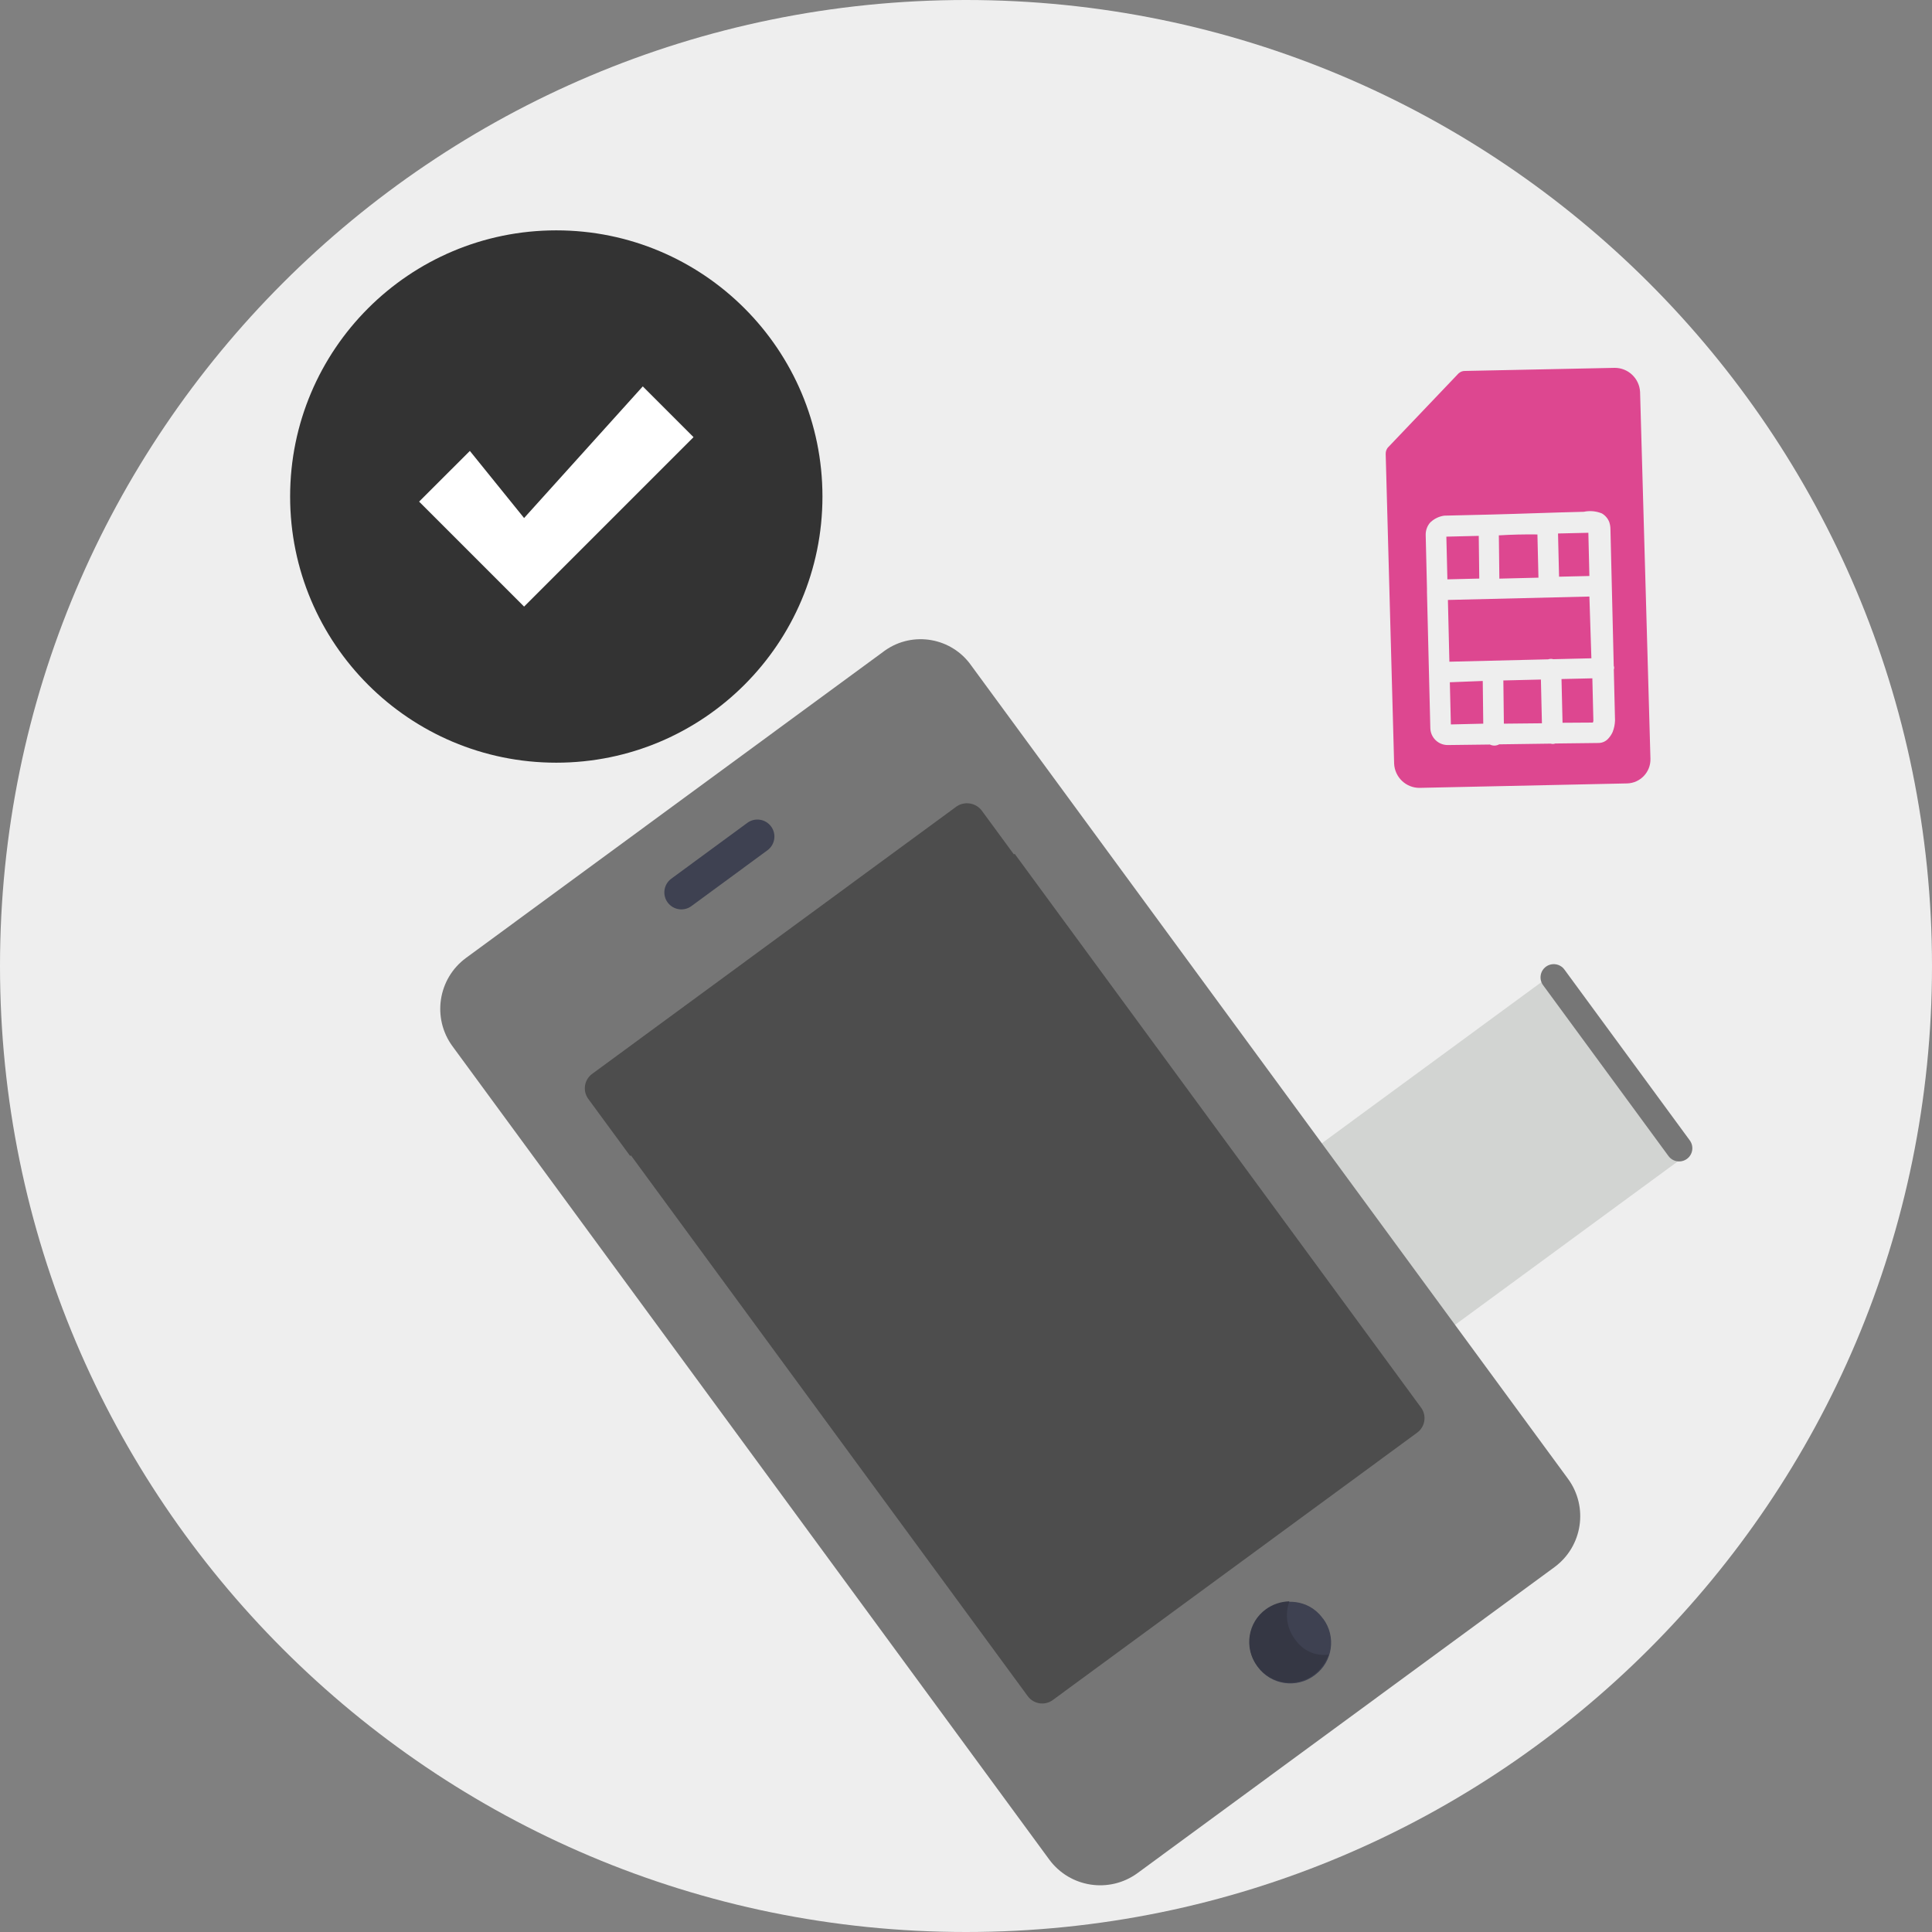
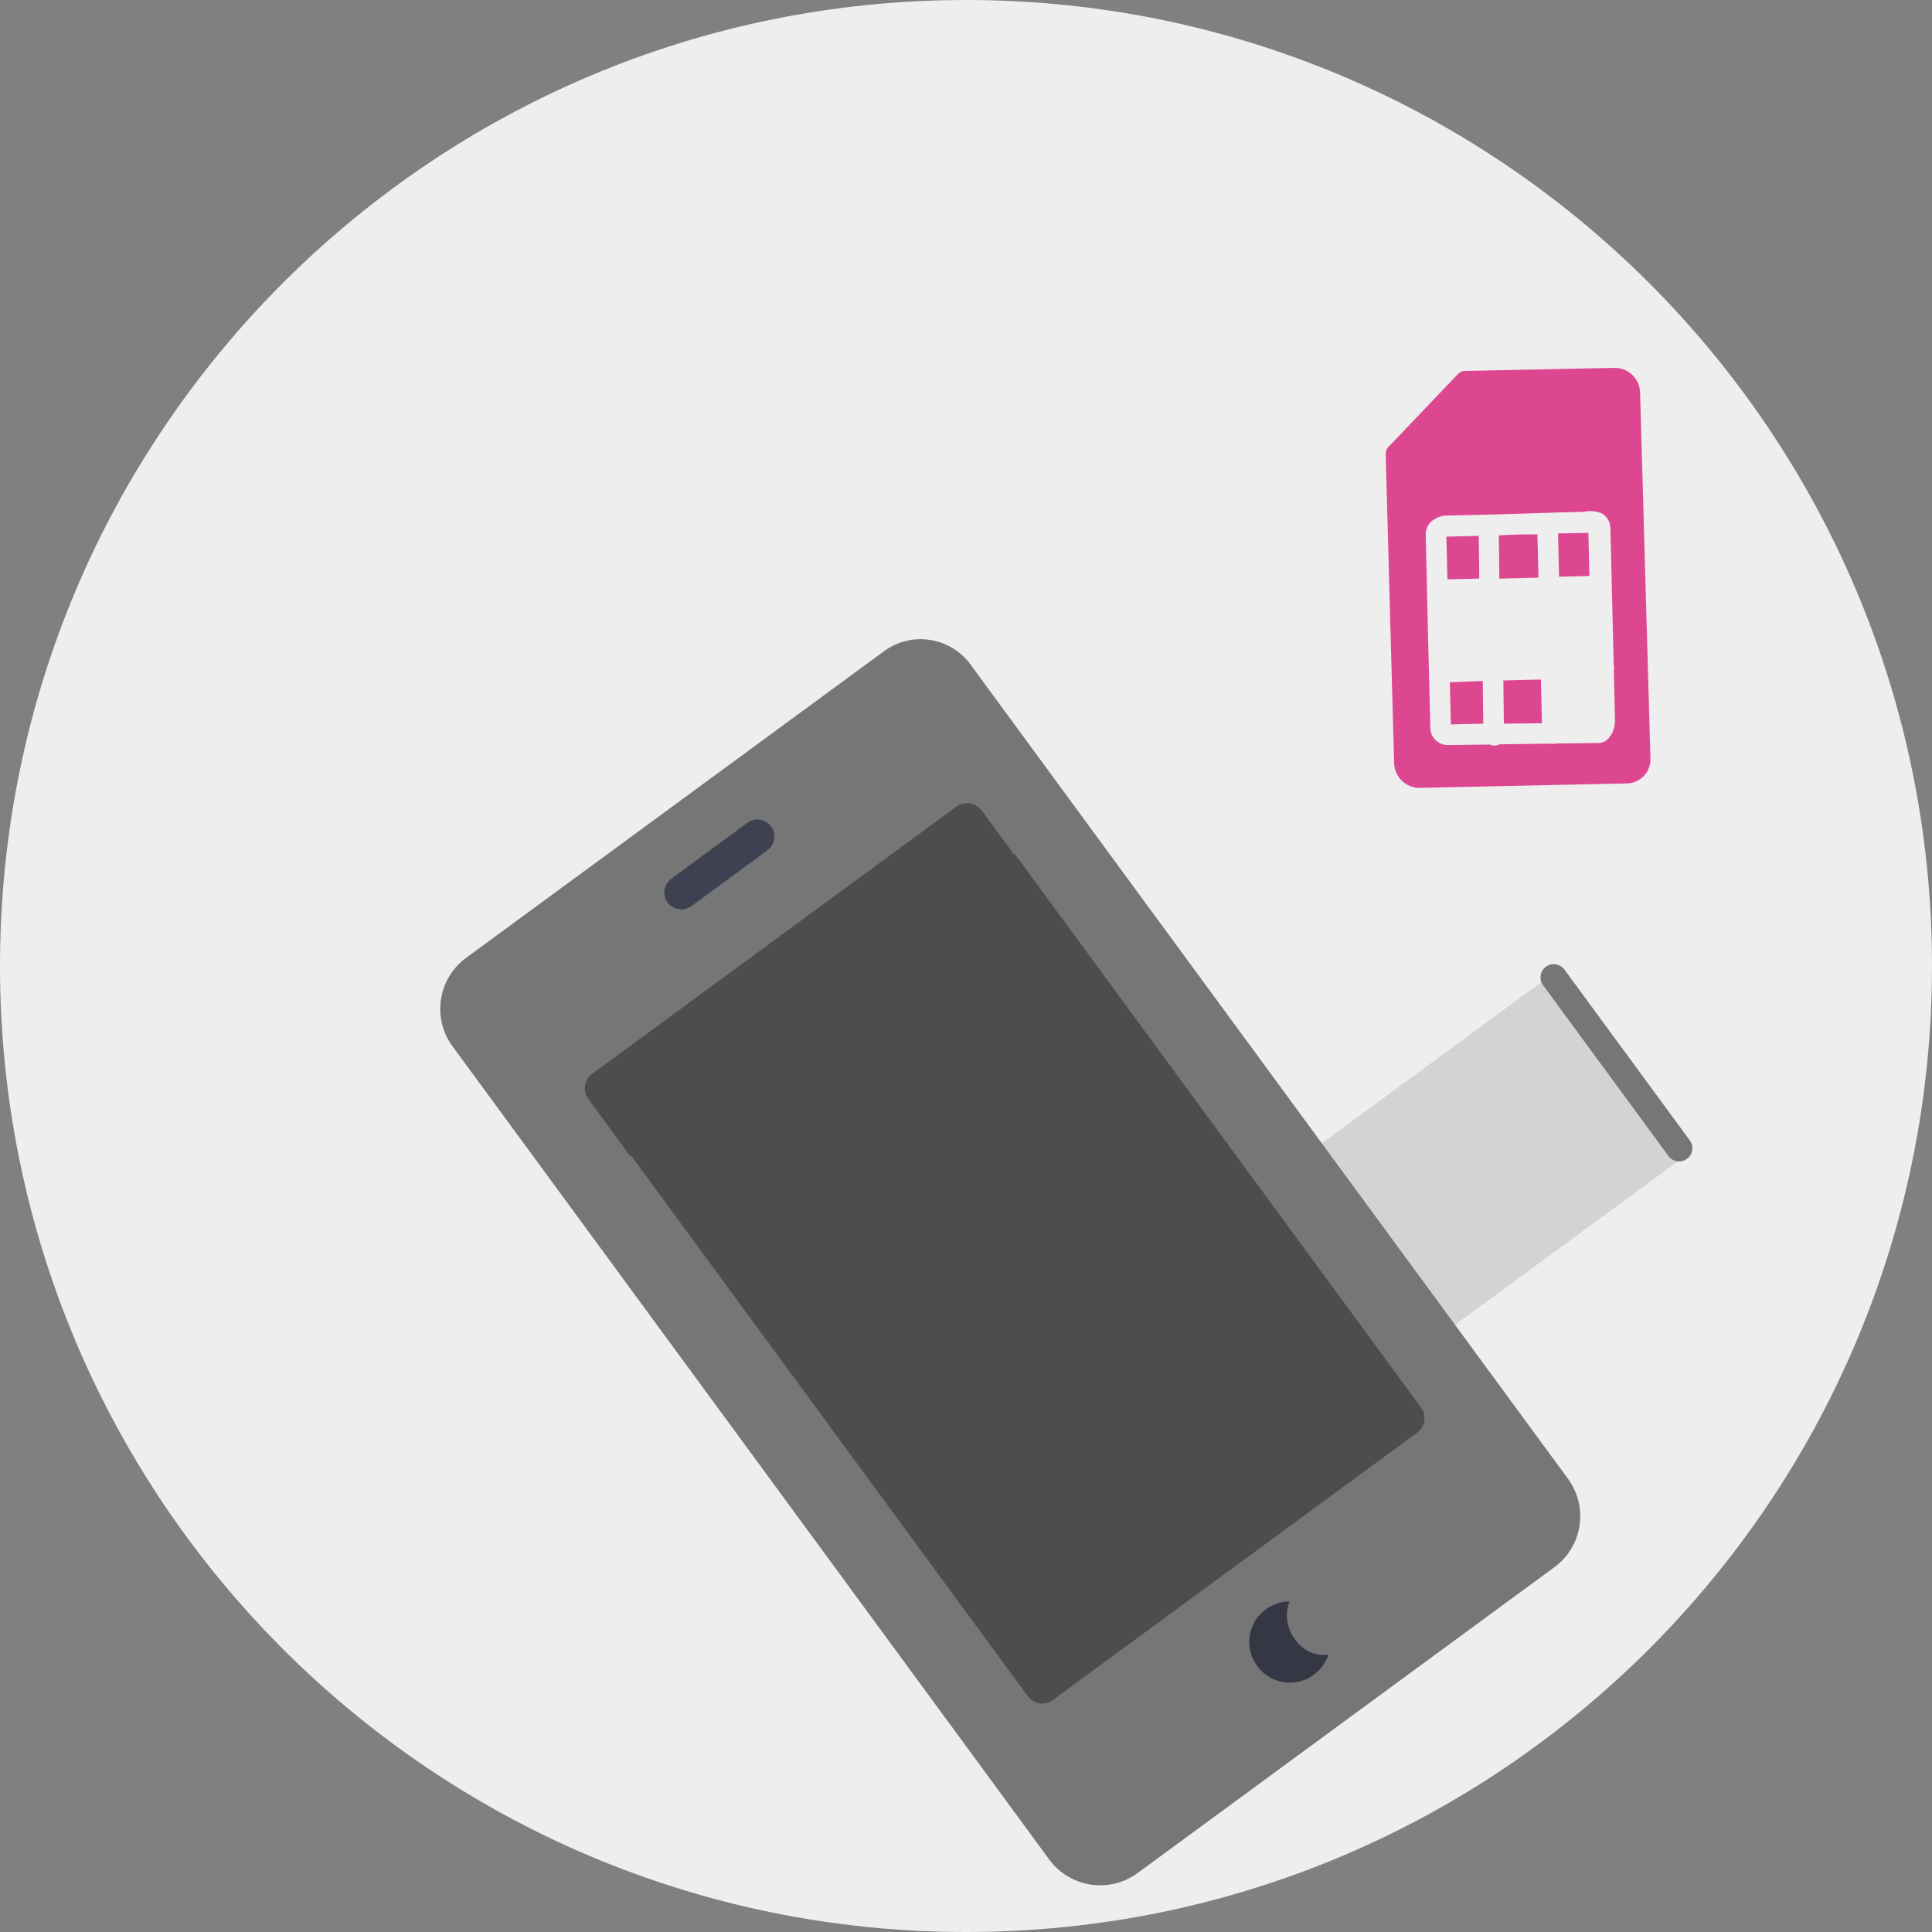
<svg xmlns="http://www.w3.org/2000/svg" width="300" height="300" viewBox="0 0 300 300" fill="none">
  <rect x="0" y="0" width="300" height="300" fill="#808080" stroke="none" />
  <g clip-path="url(#clip0_43_319)">
    <path d="M150 300C232.843 300 300 232.843 300 150C300 67.157 232.843 0 150 0C67.157 0 0 67.157 0 150C0 232.843 67.157 300 150 300Z" fill="#EEEEEE" />
-     <path d="M86.38 118.43C109.206 118.43 127.71 99.926 127.71 77.1C127.71 54.274 109.206 35.77 86.38 35.77C63.554 35.77 45.05 54.274 45.05 77.1C45.05 99.926 63.554 118.43 86.38 118.43Z" fill="#333333" />
-     <path d="M81.38 94.19L65.08 77.89L72.96 70.02L81.38 80.44L99.81 60L107.69 67.88L81.38 94.19Z" fill="white" />
    <path d="M222.14 81.07C221.65 81.59 221.38 82.29 221.38 83.01L221.58 91.4V91.96L222.1 113.05C222.13 114.54 223.36 115.72 224.85 115.69C224.86 115.69 224.87 115.69 224.88 115.69L231.35 115.61C231.81 115.84 232.34 115.83 232.79 115.58L240.78 115.47C241.01 115.54 241.27 115.54 241.5 115.45L248.21 115.37C248.83 115.37 249.41 115.09 249.8 114.61C250.06 114.32 250.27 113.99 250.42 113.64C250.64 113.08 250.76 112.48 250.78 111.87L250.59 103.96C250.67 103.78 250.66 103.58 250.58 103.4L250.07 82.24C250.07 81.83 250.01 81.43 249.88 81.05C249.66 80.49 249.25 80.02 248.73 79.72C247.84 79.36 246.87 79.27 245.93 79.47C241.14 79.58 236.27 79.78 231.47 79.9L224.27 80.07C223.47 80.18 222.73 80.53 222.14 81.08V81.07ZM226.54 57.94C226.8 57.71 227.14 57.59 227.49 57.6L250.74 57.12C252.84 57.12 254.56 58.77 254.67 60.86L256.28 117.81C256.34 119.88 254.71 121.6 252.64 121.65C252.64 121.65 252.62 121.65 252.61 121.65L220.41 122.34C218.31 122.34 216.59 120.69 216.48 118.6L215.17 70.51C215.15 70.09 215.31 69.67 215.62 69.38L226.38 58.09L226.54 57.93V57.94Z" fill="#DD4790" />
    <path d="M224.59 83.33L224.75 89.96L229.7 89.84L229.62 83.21L224.59 83.33Z" fill="#DD4790" />
    <path d="M232.74 83.14L232.82 89.85L238.89 89.7L238.73 82.99C236.73 82.96 234.73 83.01 232.74 83.13V83.14Z" fill="#DD4790" />
-     <path d="M224.83 93.16L225.06 102.75L240.4 102.38C240.66 102.29 240.94 102.29 241.2 102.36L247.11 102.22L246.8 92.63L224.83 93.16Z" fill="#DD4790" />
-     <path d="M241.93 82.84L242.09 89.55L246.8 89.44L246.64 82.73L241.93 82.84Z" fill="#DD4790" />
+     <path d="M241.93 82.84L242.09 89.55L246.8 89.44L246.64 82.73Z" fill="#DD4790" />
    <path d="M225.13 105.94L225.29 112.49L230.32 112.37L230.24 105.74L225.13 105.94Z" fill="#DD4790" />
    <path d="M233.44 105.66L233.52 112.37L239.43 112.31L239.27 105.52L233.44 105.66Z" fill="#DD4790" />
-     <path d="M242.47 105.44L242.63 112.23L247.35 112.2C247.36 112.12 247.39 112.03 247.42 111.96L247.26 105.33L242.47 105.44Z" fill="#DD4790" />
    <path d="M241.009 151.287L204.527 178.056L225.215 206.25L261.697 179.481L241.009 151.287Z" fill="#D2D4D2" />
    <path d="M240.05 150.11C240.97 149.44 242.25 149.64 242.92 150.55L262.39 177.08C263.06 178 262.86 179.28 261.95 179.95C261.03 180.62 259.75 180.42 259.08 179.51L239.61 152.98C238.94 152.06 239.14 150.78 240.05 150.11Z" fill="#767676" />
    <path d="M137.23 101.15L72.37 148.74C68 151.95 67.06 158.09 70.26 162.46L162.92 288.74C166.13 293.11 172.27 294.05 176.64 290.85L241.37 243.35C245.74 240.14 246.68 234 243.48 229.63L150.82 103.35C147.78 99.01 141.79 97.95 137.45 100.99C137.37 101.04 137.3 101.1 137.22 101.15H137.23Z" fill="#767676" />
    <path d="M96.49 177.39L159.59 263.38C160.5 264.62 162.24 264.89 163.48 263.98L220.06 222.46C221.3 221.55 221.57 219.81 220.66 218.57L157.56 132.58L96.49 177.39Z" fill="#4D4D4D" />
    <path d="M148.53 125.23L91.95 166.75C90.71 167.66 90.44 169.4 91.35 170.64L97.85 179.5L158.92 134.69L152.42 125.83C151.48 124.64 149.78 124.38 148.53 125.23Z" fill="#4D4D4D" />
-     <path d="M205.46 251.35C207.52 254.12 206.95 258.04 204.18 260.1C204.15 260.12 204.13 260.14 204.1 260.16C201.33 262.22 197.41 261.65 195.35 258.89C195.33 258.86 195.31 258.84 195.29 258.81C193.22 256.04 193.79 252.13 196.56 250.06C196.59 250.04 196.61 250.02 196.64 250C199.34 247.93 203.21 248.43 205.28 251.13C205.34 251.2 205.39 251.28 205.44 251.35H205.46Z" fill="#3E4151" />
    <path d="M201.09 254.56C199.81 252.87 199.48 250.65 200.22 248.66C198.91 248.68 197.63 249.11 196.57 249.88C193.77 251.9 193.14 255.81 195.16 258.61C195.18 258.64 195.2 258.66 195.22 258.69C197.24 261.49 201.15 262.12 203.95 260.1C203.98 260.08 204 260.06 204.03 260.04C205.08 259.26 205.87 258.17 206.29 256.93C204.25 257.2 202.24 256.28 201.1 254.56H201.09Z" fill="#353744" />
    <path d="M119.17 132.03L107.36 140.7C106.19 141.56 104.54 141.31 103.67 140.13C102.81 138.96 103.06 137.31 104.24 136.44L116.05 127.77C117.22 126.91 118.87 127.16 119.74 128.34C120.6 129.51 120.35 131.16 119.17 132.03Z" fill="#3E4151" />
  </g>
  <defs>
    <clipPath id="clip0_43_319">
      <rect width="300" height="300" fill="white" />
    </clipPath>
  </defs>
</svg>